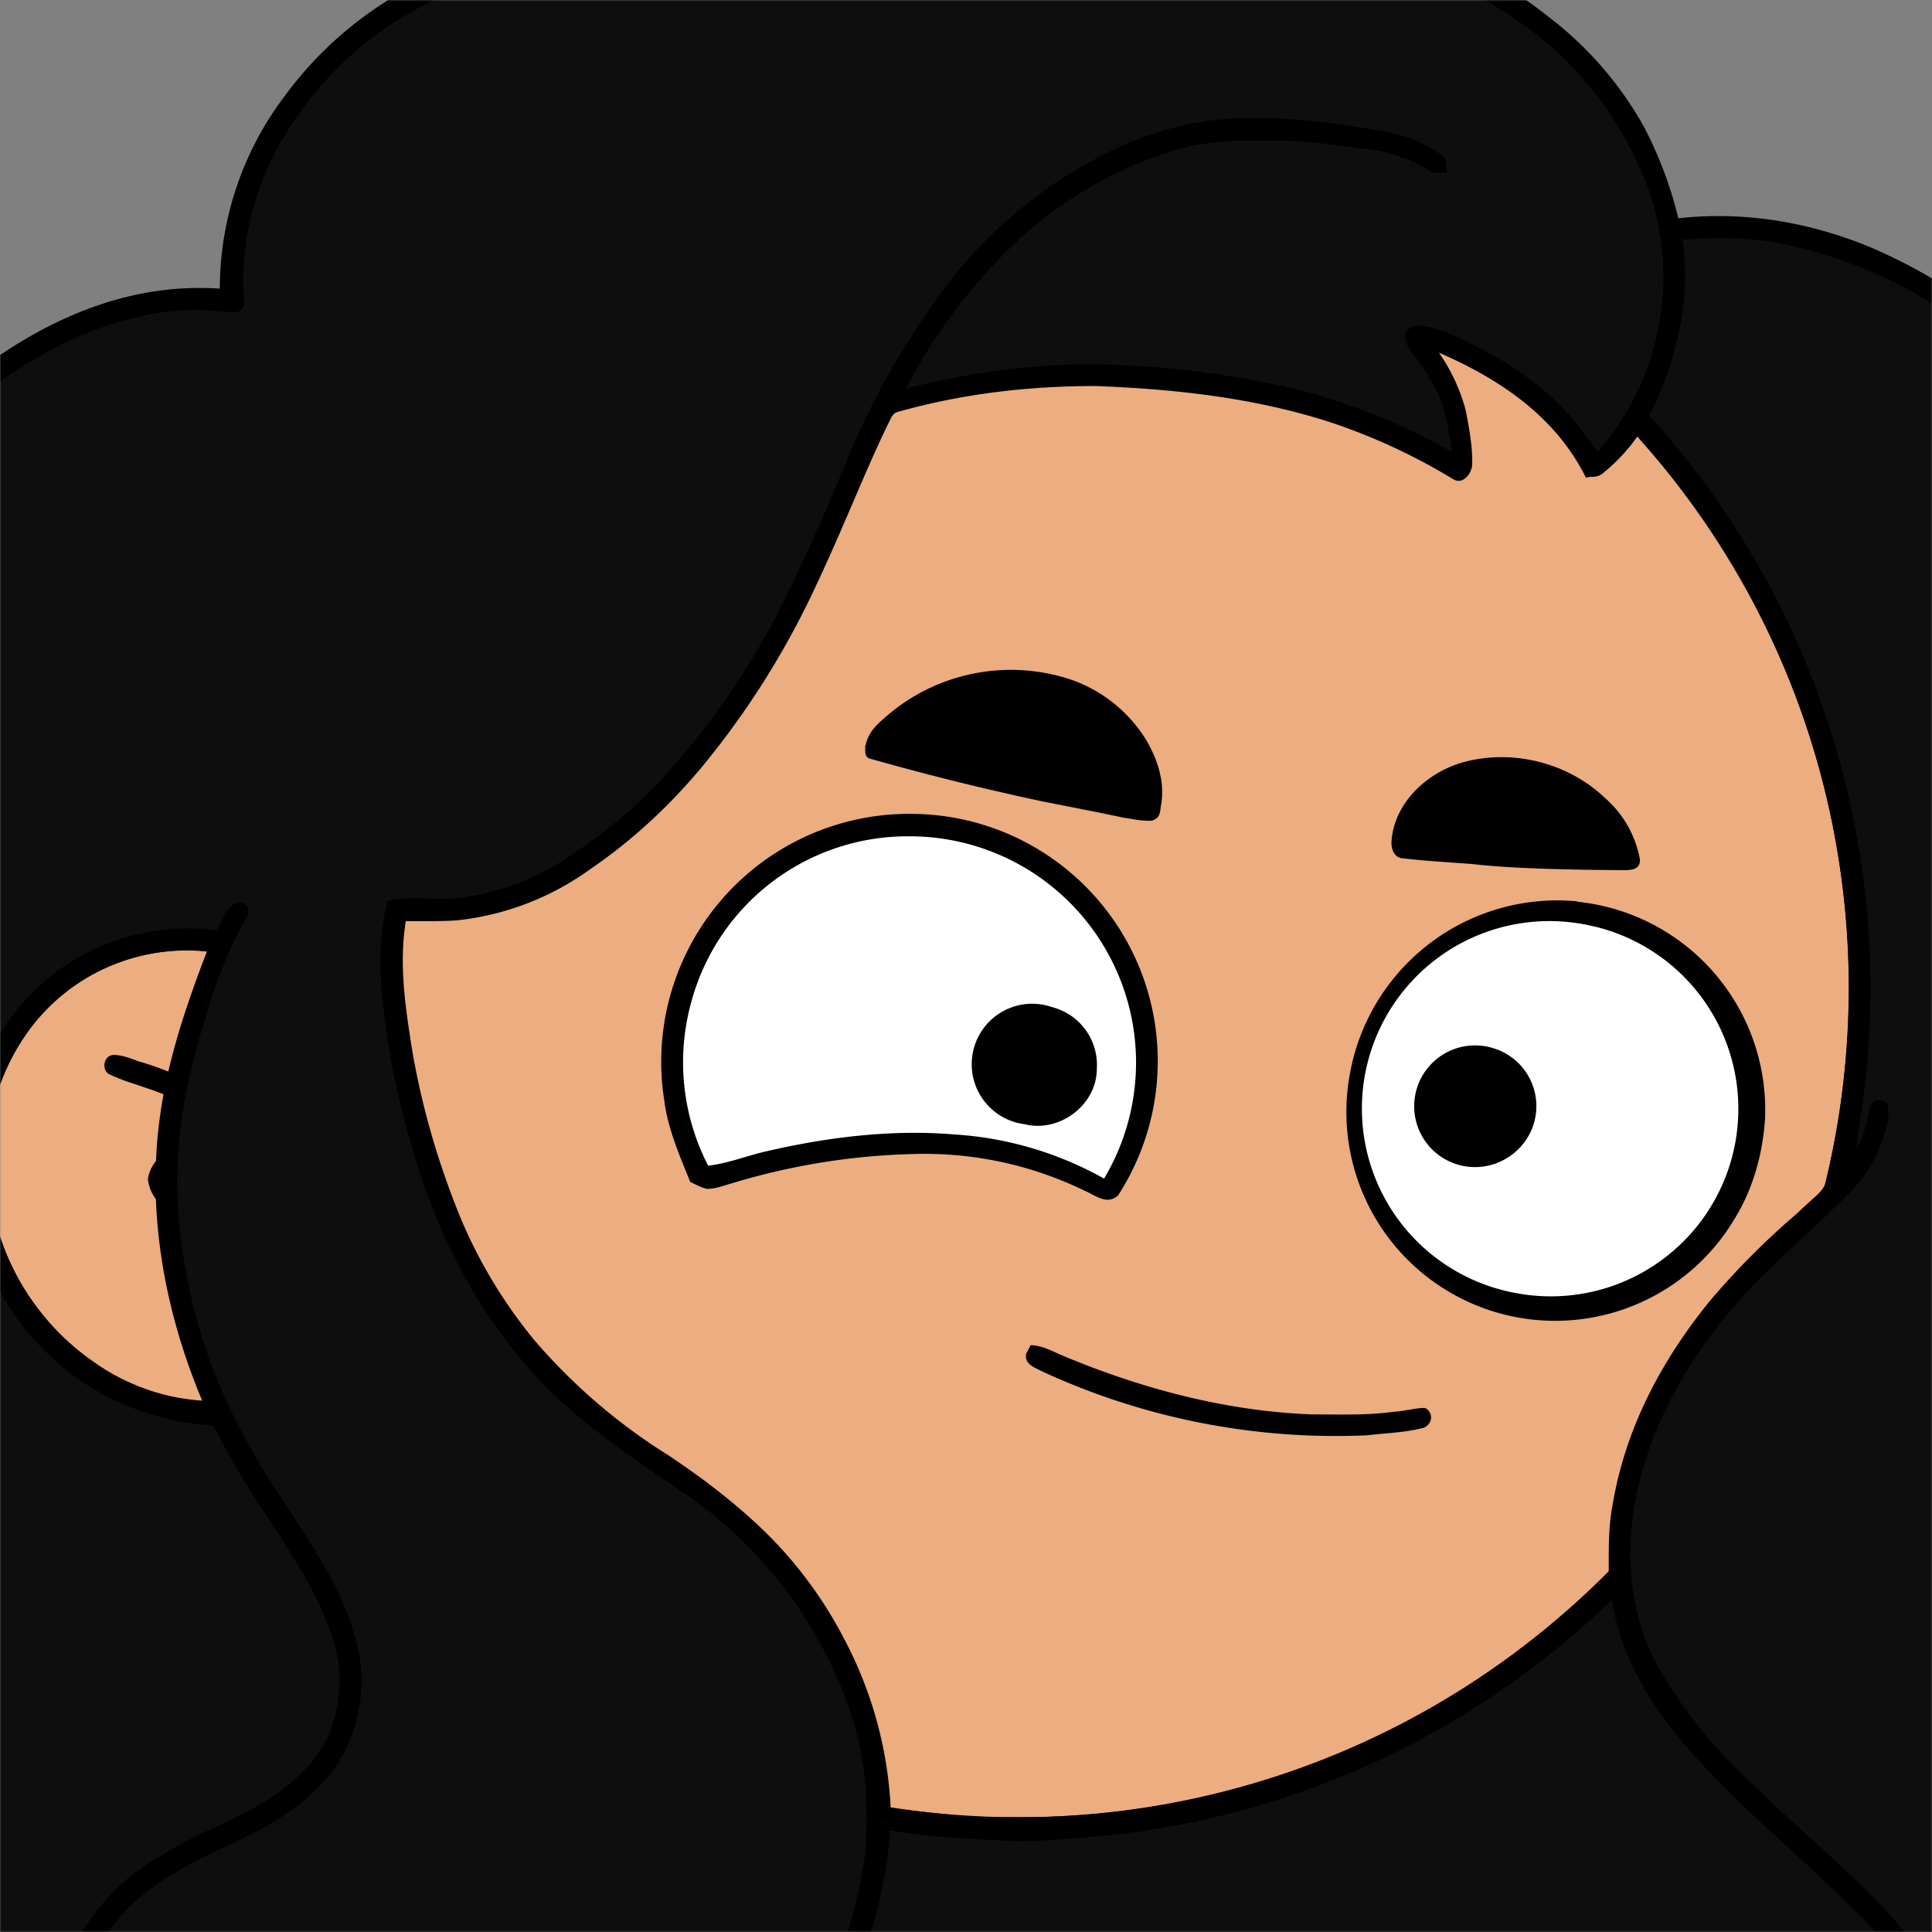
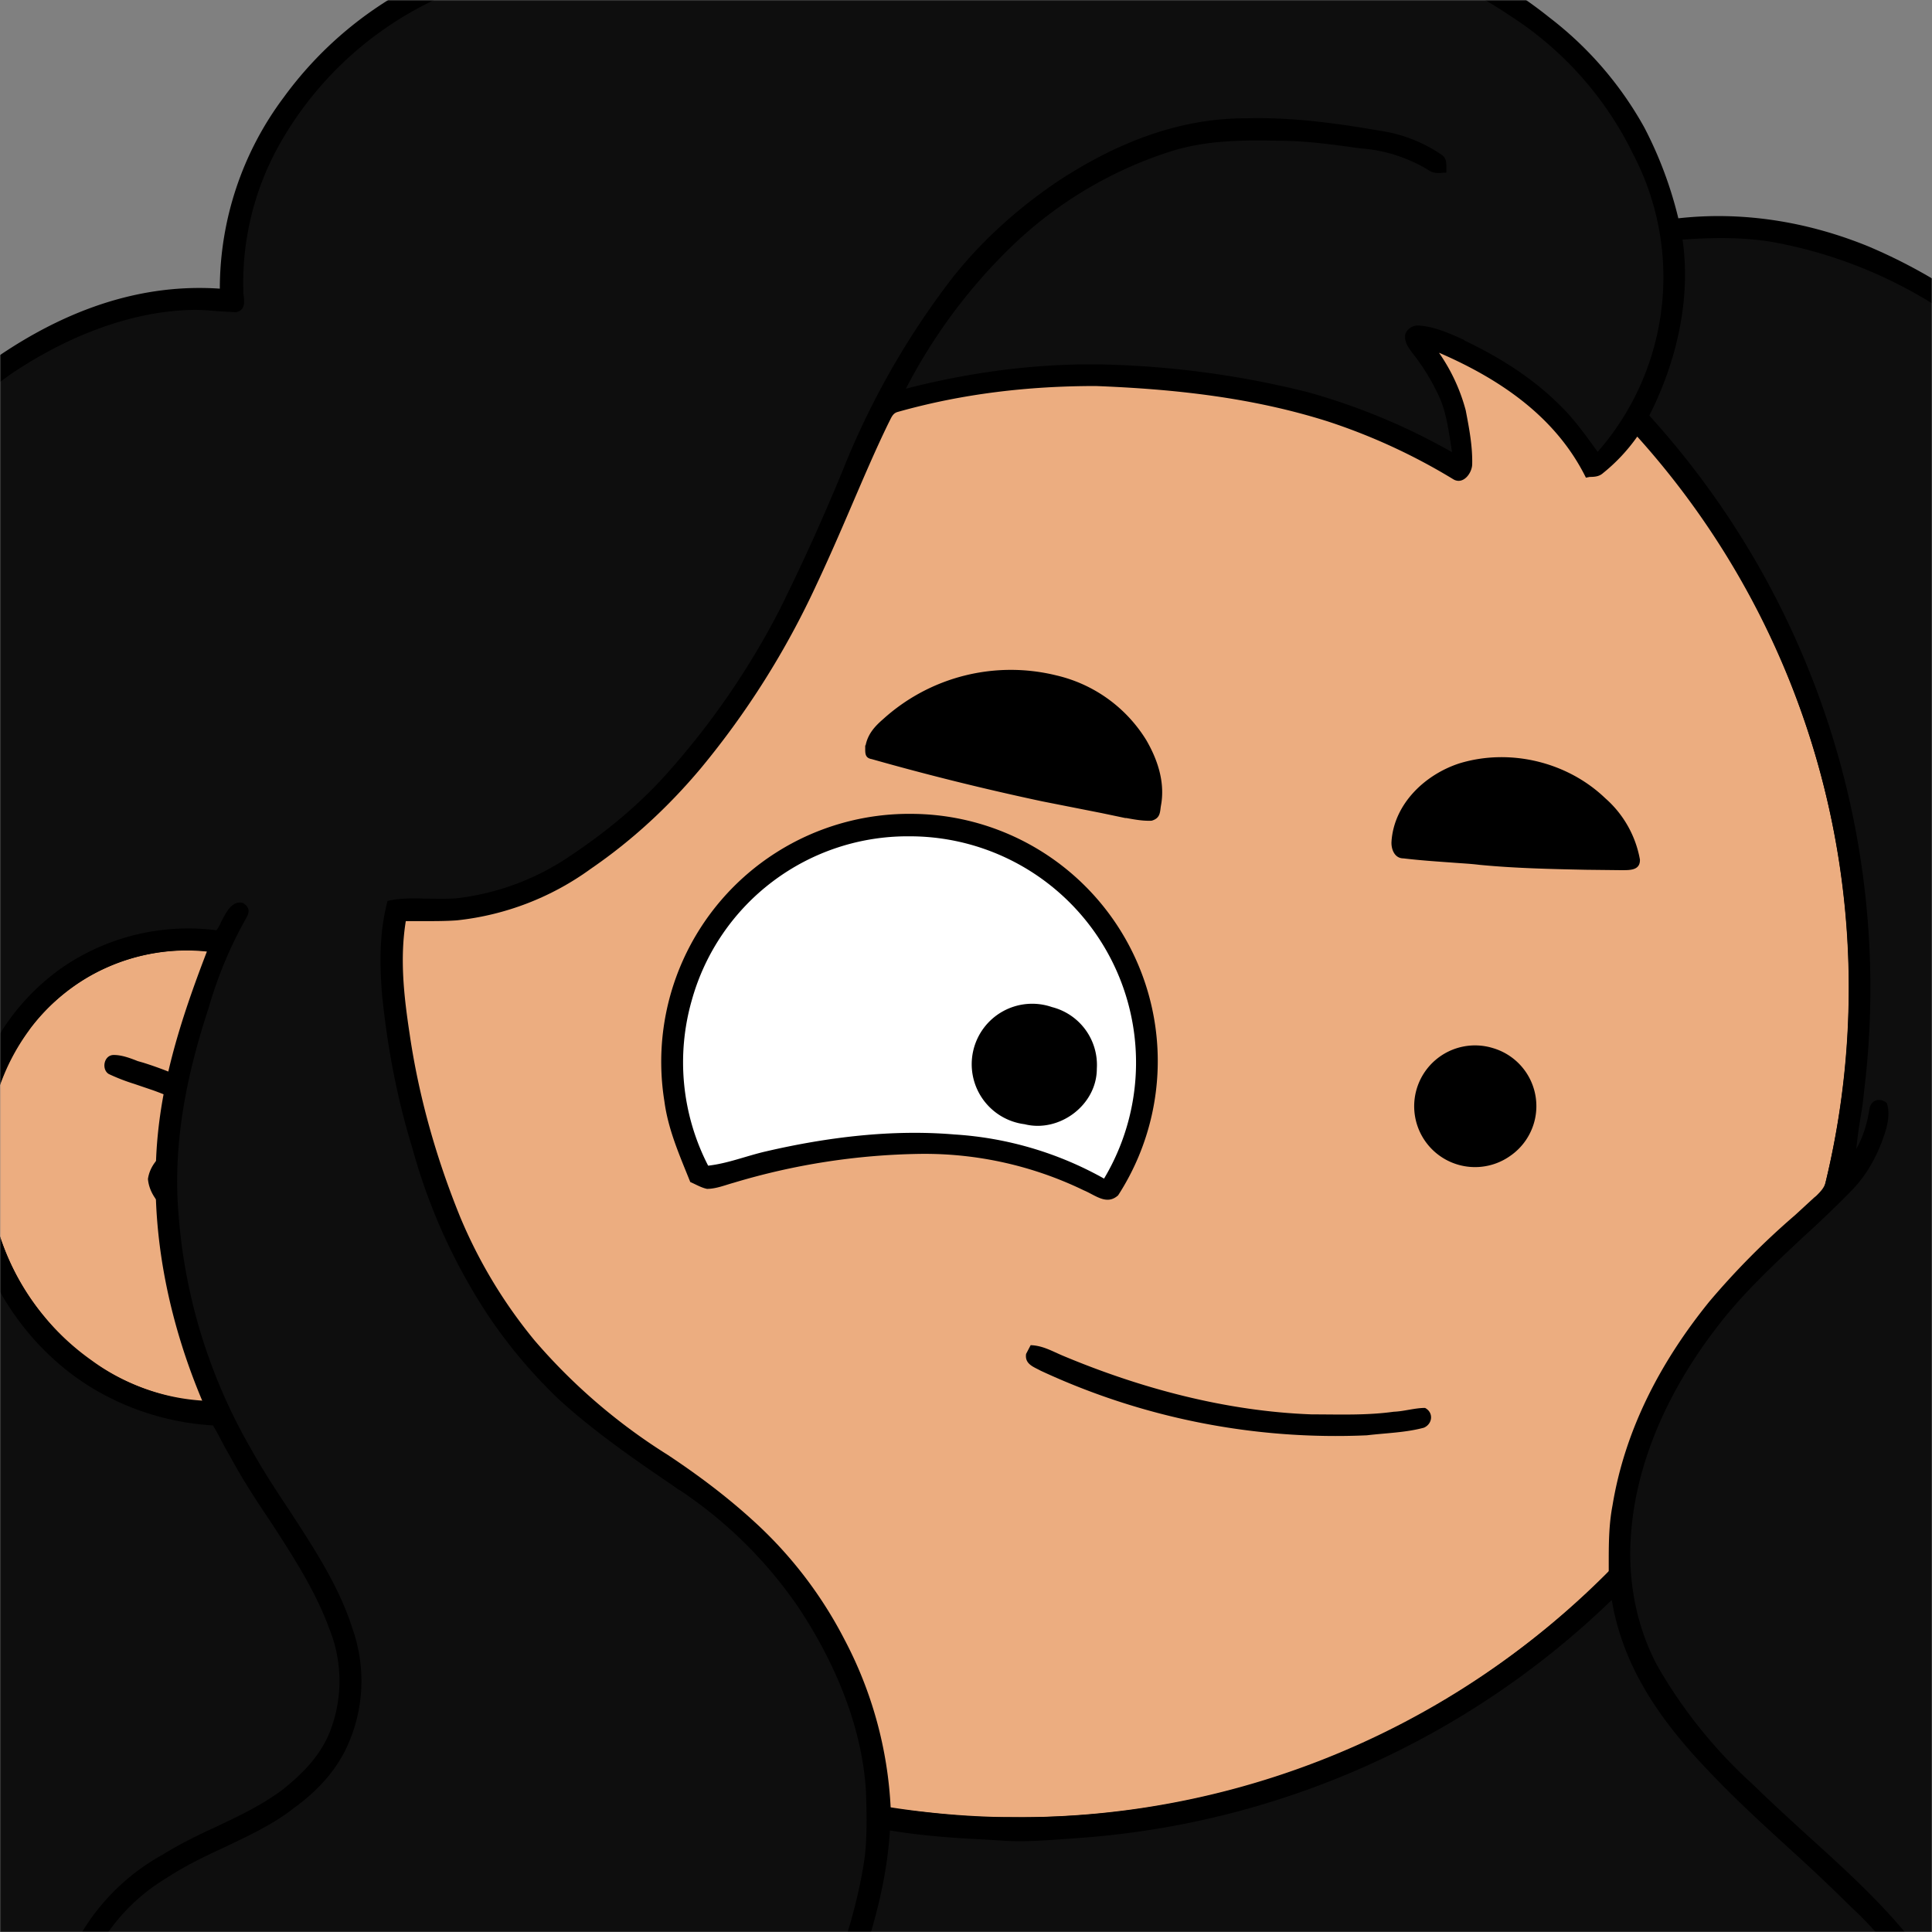
<svg xmlns="http://www.w3.org/2000/svg" viewBox="0 0 762 762" fill="none" shape-rendering="auto">
  <rect x="0" y="0" width="762" height="762" fill="#808080" stroke="none" />
  <mask id="viewboxMask">
    <rect width="762" height="762" rx="0" ry="0" x="0" y="0" fill="#fff" />
  </mask>
  <g mask="url(#viewboxMask)">
    <g transform="scale(-1 1) translate(-762 0)">
      <g transform="translate(-190.5 -190.5) scale(1.5)">
        <path d="M396 164.8a224.8 224.8 0 0 1 104.8 42.4c6.2 4.9 12.5 9.4 18 15a225.4 225.4 0 0 1 71.8 149 58.5 58.5 0 0 1 50.9 42.2 71 71 0 0 1-27.6 76.5c-11 7.7-24.5 12-38 11.7-5 0-10-1.6-15-1.8-1.9 2.2-3.3 4.9-4.8 7.3A223.3 223.3 0 0 1 389 609.8c-11 .7-21.9 2-33 .7a223.7 223.7 0 0 1-178.8-342.3A223.4 223.4 0 0 1 352 163.5c14.6-1.4 29.4-.3 44 1.3Z" fill="#000" />
        <path fill-rule="evenodd" clip-rule="evenodd" d="M498.8 213.2A216 216 0 0 0 363 169c-13-.2-26.2 1.6-39 4a218 218 0 0 0-113.6 365.5 218.5 218.5 0 0 0 260.4 40.2c35-18.8 64.2-47.3 84.4-81.5l-3-1.6c-2.8-1.4-5.7-3-8-5-2.2-2-.3-5.8 2.7-4.7 1.5.7 3 1.6 4.4 2.4a55 55 0 0 0 59.6-3.6 64.5 64.5 0 0 0 25-69.8 53.1 53.1 0 0 0-24-31 52.6 52.6 0 0 0-47-2.8c-1.6.8-3.4 1.5-5 1.3-2.5-.2-2.8-4.2-.6-5.2 8-4 16.5-5.6 25.4-6.4a217 217 0 0 0-72-146.4c-4.4-4-8.7-8.1-13.9-11.3Zm107.6 196.2c2-1.2 1.3-5.1-1.4-5-2 0-4.2.8-6.2 1.6l-1.4.4a95.1 95.1 0 0 0-25.5 12.4c-2.2 2-2.2 4.4.1 6.2a92 92 0 0 0 5.2 2.8 36 36 0 0 1 13 9.2c-.2 1.9-2 3.4-3.4 4.5l-.2.2c-3.9 3-8.8 5-13.6 7-2.5 1-4.9 2-7.1 3.1-1.7.8-2.6 2.2-1.6 3.9 1 2 3.2 1.1 5 .5l.6-.2 5.4-2.3c5.4-2.3 11-4.5 15.4-8 2.7-2.1 5.1-5.1 5.4-8.7-.5-3.4-2.7-5.7-5.3-7.8a83 83 0 0 0-11.6-7.2l-1.1-.6c5.4-3 10.8-5.6 16.6-7.7l5-1.7a52 52 0 0 0 6.7-2.6Z" fill="#ecad80" />
        <g transform="translate(-161 -83)">
          <path d="M556 424a65.2 65.2 0 0 1 65.3 75.6c-1 7.5-4 14.2-6.8 21.2-1.4.6-2.9 1.5-4.4 1.8-2.4 0-4.8-1-7-1.6a178.7 178.7 0 0 0-49.1-7.6 96 96 0 0 0-43 9.6c-3.1 1.3-6 4-9 1.3A65 65 0 0 1 556 424Z" fill="#000" />
          <path d="M557 429.9a58.9 58.9 0 0 1 57.1 43.1 59.3 59.3 0 0 1-4.3 43.5c-5.3-.6-10.1-2.6-15.4-3.8-16-3.7-33-5.8-49.4-4.4a92 92 0 0 0-39.3 11.6 59.5 59.5 0 0 1 51.3-90Z" fill="#fff" />
-           <path d="M381.3 447a55.4 55.4 0 0 1 59.8 45.6 54.9 54.9 0 0 1-101 38.2c-5-8-7.6-17.3-8.2-26.7a55 55 0 0 1 49.4-57Z" fill="#000" />
-           <path d="M376.5 453.7a49.3 49.3 0 1 1 20.9 96.3 49.3 49.3 0 0 1-21-96.3Z" fill="#fff" />
          <path d="M519.4 474.8a15.9 15.9 0 1 1 7.2 30.8c-9.1 2.3-19-5-19-14.6a15.7 15.7 0 0 1 11.8-16.2ZM403.4 485.6A16 16 0 1 1 399 514a15.9 15.9 0 0 1 4.4-28.4Z" fill="#000" />
        </g>
        <g transform="translate(-161 -83)">
          <path d="M568.4 406c-.6-3-2.4-5-4.6-6.9a50 50 0 0 0-45.6-11.5 37.8 37.8 0 0 0-23.6 17c-2.9 5-4.8 10.6-4 16.4l.2 1.2c.2 1.7.3 3 2.4 3.6 2.2.1 4.4-.3 6.6-.7h.3l6.2-1.3 15.7-3.1c15-3.2 30-6.9 44.8-11.1 1.8-.3 1.7-1.6 1.7-3v-.6ZM430.1 431c-.8-9.8-8.9-17.4-17.9-20.3-13.2-4-28.3-.4-38.3 9.2a28 28 0 0 0-9.1 16.1c-.1 2.7 2.3 2.8 4.4 2.8h.8l9-.1c9.4-.2 18.7-.4 28-1.3 2.4-.3 4.8-.4 7.3-.6 4.2-.3 8.5-.6 12.7-1.1 2.4 0 3.3-2.6 3.1-4.6Z" fill="#000" />
        </g>
        <g transform="translate(-161 -83)">
          <path d="m525 563.7 1.2 2.3c.4 2.7-2 3.4-3.8 4.4a184 184 0 0 1-85.8 17c-5-.6-10.2-.7-15-2-2.3-1-2.6-4-.3-5.2 2.7 0 5.5.9 8.2 1 7.2 1 14.3.7 21.5.7 22.5-.8 45-6.8 65.7-15.5 2.8-1.2 5.2-2.6 8.3-2.7Z" fill="#000" />
        </g>
        <g transform="translate(-161 -83)" />
        <g transform="translate(-161 -83)" />
        <g transform="translate(-161 -83)">
          <g fill-rule="evenodd" clip-rule="evenodd">
            <path d="M565 187.8c14.4 3.8 29.8 8.3 42.4 16.1 11-5.8 23.2-8.4 35.6-8.8a98.4 98.4 0 0 1 78.4 40.5 84 84 0 0 1 16.8 50.3c23.3-1.6 44.4 7.4 62.8 21a171.7 171.7 0 0 1 59.1 86c4.5 14.3 6.4 29.2 7 44.1l-.6 7.5-.3 4.3a88 88 0 0 1-13.6 40.2 170.2 170.2 0 0 1 26 52.5c7 23.2 9.8 49.3 4 73 8 .4 15.8.9 23.6 2.2 11.8 2.3 23.1 8.3 32.9 15.2a68.2 68.2 0 0 1 26.4 33.6c4.1 12 4 23.8 3.6 36.3v5.8c-.1 6.6-.2 13.3 1.5 19.4 2 8 6.8 15.3 13.3 20.1 5.7 3.9 12 6.7 19 5.8h1.8c2.4-.2 5-.4 5.1 3a40 40 0 0 1-14 14.9c-8.4 5.5-18 9.8-28.1 10.1v.5c.1 5.8.3 11.3-.5 17.1-1.6 10.7-5.1 21-10.2 30.5a130.1 130.1 0 0 1-43 46.5l-1.1-.6c-1.3-.7-2.8-1.6-2.8-3 0-1.5.2-3 .4-4.6.2-1.8.4-3.5.4-5.3a37 37 0 0 0-12.5-26.4c-9.8-9-23-13.9-36.3-14.6a70.6 70.6 0 0 1 9 56c-4.2 18.1-14 34.9-27.6 47.5a79.7 79.7 0 0 1-44.1 21.7c-.5 3.5-1.2 7-3 10.1a46.2 46.2 0 0 1-20.8 18.3A57.1 57.1 0 0 1 743 980c-2.4-.3-4.3-2.6-3.3-5l2.4-2.3c1.7-1.5 3.3-3 4.4-5.2 4.8-8.6 6-19.3 2.7-28.7a28 28 0 0 0-18.7-18.3A42.7 42.7 0 0 0 713 919c-11.5 1.4-22.5 5.4-33.3 9.4l-9.1 3.2c-15.7 5.2-31 9.8-47.6 10.5-14-.1-27.7-3.6-38.9-12.3a56 56 0 0 1-20.7-34.8c-2.6-12.8-2-25.7.4-38.4a79.4 79.4 0 0 0-26.6 46.4c-.9 5.5-.5 10.8.6 16.2.6 2-.4 2.7-1.7 3.6l-1 .8c-5.4-3.4-7.8-8.5-10.5-14l-.4-.8c-4-8.9-7-18-8.4-27.8-.8-9.1-.3-18.3 2-27.2 2.5-9.6 7-19.8 14.3-26.7 6.4-5.7 14.9-9.4 23.1-13a211.2 211.2 0 0 0 10.7-4.9c6.4-3 12.6-6 15.6-12.7 4.6-10.8 2.6-23.8-.2-34.8A60.2 60.2 0 0 1 546 786a78.9 78.9 0 0 1-51-3.2 65 65 0 0 1-1 24 65.9 65.9 0 0 1-29 38.2 111 111 0 0 1-56.7 16.5c-.9 13.4-8 24.3-17.3 33.5a117.6 117.6 0 0 1-53.5 28.7 104.1 104.1 0 0 1-43.7 2l-1-.3c-1.6-.4-3.1-.7-4-2.3-.2-2 0-4.3 2.4-4.8l3-.6c4.8-1 9.3-1.8 13.4-5 4.8-3.8 6.7-9.8 7.2-15.7.1-8-4-14.9-9.7-20a68.8 68.8 0 0 0-27.3-13.6c-7.8-2-15.8-3.9-23.8-4.4-5.2-.6-10.7-.2-16.1.2-6 .4-11.8.9-17.4 0a39.4 39.4 0 0 1-23.2-12.6c-4.6-5-7.2-11.2-8.8-17.8-5 7.4-7.8 16.4-5.6 25.2a14 14 0 0 0 3.1 5.6c.7.8 1.3 1.6 1.8 2.5.3 2.7-3.5 4.7-5.8 3.7-10.3-2.6-20-6-26.8-14.6a38.8 38.8 0 0 1-37.8-10.6A74.8 74.8 0 0 1 98 803c-3.7-17.5-3.4-36 .5-53.5 3.9-17.4 11.8-35.3 24.5-48.2a31.3 31.3 0 0 1-14.2-18.3 66.7 66.7 0 0 1-1.6-34 53 53 0 0 1 16-30.4 28.6 28.6 0 0 1-13-15 48.4 48.4 0 0 1 5.6-43.8c3-4.4 7.1-8.6 12-11 2-1.3 5.1-.3 5.4 2.2-.1 1.6-.5 3.3-.9 4.9-.4 1.7-.8 3.3-1 5-1 8.9 2.2 18 8.5 24.2a38 38 0 0 0 25.2 10.4c13 .4 26-4.3 36-12.6a47 47 0 0 0 16.3-26.8c-8.8-17.9-9.6-37.6-8-57.1a119.5 119.5 0 0 1 19.3-52.7c1-1.5 2-3 .8-4.7a93.3 93.3 0 0 1-10.2-51.8 141.5 141.5 0 0 1 85.5-115c15.9-6.5 33-9.3 50-7.4 2-8.3 5-16.3 8.9-23.8a93.5 93.5 0 0 1 25-29c21.2-17 48-25.8 74.4-30.4 34-5.7 68.7-5 102 3.7Zm-147.4 115a48 48 0 0 0-7 15.1c-.9 4.7-1.8 9.4-1.7 14.1 0 2.4 2.4 5.6 5 4a157.6 157.6 0 0 1 33-15.2c19.9-6.3 40.3-8.5 61-9.3 17.6 0 35 2 52 6.8 1.2.3 1.6 1.2 2.1 2.2l.5 1c3.4 7 6.5 14.3 9.6 21.5 3 7 6 13.9 9.2 20.7a220.8 220.8 0 0 0 30.5 48.4c8.4 10 18 18.9 28.8 26.3a73 73 0 0 0 35.3 13.6c2.8.2 5.6.2 8.4.2h5c1.6 9.9.5 19.7-1 29.6-2.4 16.5-7 32.7-13.3 48.2a129.2 129.2 0 0 1-19.6 32.5 153.4 153.4 0 0 1-34.9 30c-8 5.3-15.6 11-22.6 17.4A110.3 110.3 0 0 0 574 641a105.8 105.8 0 0 0-12.2 44.5l-2 .2c-9.6 1.1-19.2 2.3-29 2.1a216 216 0 0 1-85.6-16.2c-27-11-51.5-27.7-72.2-48.2V621.4c0-5.3 0-10.4-1-15.6-3.3-20-12.7-37.8-25.4-53.5a202.2 202.2 0 0 0-22.6-22.8l-5-4.6-.6-.5c-1-1-2-2-2.4-3.4a216.6 216.6 0 0 1 49.5-196.2 47 47 0 0 0 9 9.6c1 .9 2.2 1 3.5 1l1 .2c7.9-16 22.6-25.9 38.5-32.8Zm370.7 178a51.4 51.4 0 0 0-46.7-20.6c7 18.2 12.8 36.1 13.4 55.8.8 21.4-4 43-12.3 62.6a60.5 60.5 0 0 0 41.6-22.3 64.3 64.3 0 0 0 14.9-41.3 56 56 0 0 0-11-34.3Z" fill="#000" />
            <path d="M519 186.7c21.5.9 42.9 5.5 63.2 12.2 7.4 2.5 14.7 5.5 21.4 9.5 1.6 1 3.5 1.8 5.4 1.2l3.9-1.8 3.3-1.5c8.1-3.3 17-5.2 25.8-5.2a92 92 0 0 1 80.3 46.5 74.4 74.4 0 0 1 9.7 39.6c-.3 2.1-.6 4.4 2 4.9l5-.3c2.4-.2 4.7-.4 7-.3 16.6.5 33.2 7.5 46.9 16.7a159.2 159.2 0 0 1 52 62A156.6 156.6 0 0 1 861 434c.3 17.6-3 35.5-12.6 50.5l-.8 1.5c-1.1 1.8-2.2 3.5-.4 5.7 13 17.2 22.3 37.5 27.7 58.3 5.1 20.3 7.4 43.4 1.7 63.8-6-1.1-11.7-2.3-16.9-5.6a66.7 66.7 0 0 1-19-17 28 28 0 0 1-3.7-8.6h-1.4c-1.2 0-2.1-.2-2.9 1.3-.5 2.7 1 5.7 2.2 8a58.6 58.6 0 0 0 15 16.2 51 51 0 0 0 14.5 8.7 97.9 97.9 0 0 0 27.8 4.2c4 .2 7.8.4 11.7 1.2a76.4 76.4 0 0 1 28 11.9 66 66 0 0 1 27 30.8 78.3 78.3 0 0 1 4.3 34.6c-.4 7.5-.8 14.9.5 22.5a43 43 0 0 0 14.3 27.9c6.4 5.4 14 8.6 22.5 9.2a52.7 52.7 0 0 1-35.4 16.2c-2.8 1.2-3.6 6.2-3.3 9 .6 12.6-2.2 25-7.3 36.5-8.2 18.3-22 33.7-38 45.8.7-8.1-1-16-4.9-23.2a54.1 54.1 0 0 0-29.2-24A69.4 69.4 0 0 0 858 815c-3-.2-4.7 3-3.5 5.4.7 1.2 1.6 2.3 2.4 3.4 1.1 1.6 2.3 3.2 3.2 5 7.3 13 8.8 28.1 6.2 42.6a88.6 88.6 0 0 1-25.8 48 75 75 0 0 1-40.8 20.7l-4.6.9c-1.3.8-1.4 2.2-1.6 3.6l-.1 1.3c-.5 7-4.7 12.3-9.8 16.6A55.7 55.7 0 0 1 748 975c3.5-4.5 6.1-9.2 7.4-14.9 3-12.7.6-27.7-9.3-37a39.4 39.4 0 0 0-29.5-10c-13.3.7-26 5.3-38.6 9.8-5 1.8-9.9 3.6-14.9 5.2-14.1 4.4-28 8.6-43 8a52.6 52.6 0 0 1-40.4-18.6 57.7 57.7 0 0 1-11.6-31.2 90.9 90.9 0 0 1 3-35c.5-1.8 1-3.5-.9-4.5-2.1-1-4 .6-5.6 1.9l-1 .8c-18.4 14.6-32.3 37-32.7 60.9-6.6-14.5-11.3-29-9.2-45a60 60 0 0 1 13.1-32.6c5.6-5.8 14-9.4 21.7-12.7l6-2.7 4.1-2c4.5-2 9-4 12.7-7 4-3 6.8-7 8.5-11.8 3.3-9.8 2.5-19.3.8-29.3a219.5 219.5 0 0 0-9.5-31.5c-4.3-12.1-8.6-24.2-10.5-37.7-.6-5.5-.5-11.2-.3-16.8v-.2c1-17.3 8.4-34.5 18-48.8A115 115 0 0 1 617 602l1-.6.8-.6c10.3-7 21-14.4 30.2-22.8a133 133 0 0 0 18.3-21.6 153.2 153.2 0 0 0 20.3-44.6c4-13 6.5-26.3 7.9-39.8.7-8.4.8-16.8-1.4-25.1-3.3-.8-6.9-.7-10.5-.6-2.5 0-5 .1-7.6-.1a66.6 66.6 0 0 1-30-11.2c-9-6-17.6-13-24.9-21.1a206 206 0 0 1-30.2-43.8 570 570 0 0 1-16.4-36.2l-.4-1a211 211 0 0 0-28.8-50.2c-8-10-17.7-18.6-28.3-25.6-14.9-9.6-31.1-16.1-49-16-11.8-.3-23.4 1.3-35 3.3a38.3 38.3 0 0 0-16.2 6.4c-1.1.8-1.1 2-1.1 3.2v1.4h.7c1.6.2 2.8.2 4.2-.8a40 40 0 0 1 17.8-5.6c7.2-1 14.3-2 21.6-2 9.3-.2 18.5-.1 27.5 2.6a107.2 107.2 0 0 1 42.1 24.8 143.9 143.9 0 0 1 28.2 37.8c-16.3-4.2-33-6.5-49.8-6.4a244 244 0 0 0-55.8 7.3 166.8 166.8 0 0 0-38 15.8l.3-2c.7-4.3 1.3-8.6 3-12.4a56.2 56.2 0 0 1 7.3-11.9c1-1.4 2-2.8 1.7-4.7a3.5 3.5 0 0 0-3.5-2.3c-4 .2-8 2-11.8 3.7l-.4.3c-9 4.3-17.5 9.6-24.6 16.6-4 3.8-7 8.1-10.3 12.6a69.7 69.7 0 0 1-9.3-78.3 90.1 90.1 0 0 1 32.4-36.4c23.9-16.1 53.8-23.6 82-26.5 12.7-1 25.2-2 38-.9Zm222.6 273.5c7 18.2 12.8 36.1 13.4 55.8a147.3 147.3 0 0 0 0 0c-.6-19.7-6.4-37.6-13.4-55.8Zm-379.3-141c-7.1-14-11-30.6-8.7-46.2-8.5-.6-17.2-.7-25.6 1a121 121 0 0 0-60.4 31.6 135.2 135.2 0 0 0-41.4 75.4A90.6 90.6 0 0 0 234 438c4.8-6.5 9.5-13 14.8-19.1 1.3-1.6 2.5-3.3 3.6-5l3-4.4c2-1 4.2.1 3.9 2.6-1.6 4.3-4.9 8.3-8 12l-2.3 3a216.5 216.5 0 0 0-16.3 23.6 120 120 0 0 0-16.2 39.2A115 115 0 0 0 215 526c1 9.9 3.3 19.5 7.9 28.2 3.6 7.1 8 13.4 12.5 19.5 5.3 7.3 10.5 14.5 14 23a64.2 64.2 0 0 1 4.4 28.7v.2c-.2 2.2-.4 4.7-2 6.4-1.4 1.4-4.7.4-4.4-1.9 1.1-9.5 1-20-2.4-29-3.3-8.9-9-16.8-14.8-24.8a209 209 0 0 1-8.9-12.9 57.9 57.9 0 0 1-62.3 37.4 39.2 39.2 0 0 1-30.3-21.4 40.5 40.5 0 0 1-2.8-22.5 42.5 42.5 0 0 0-11 42.4c2 6.2 5.9 12.3 12.3 14.6.4.3 1 .5 1.4.6 1.5.6 2.9 1 3.1 2.8.6 2-.8 3-2.2 4l-.2.2a41 41 0 0 0-15 22.8 65.2 65.2 0 0 0-.8 34.3c2.3 7.9 6 15.3 14 18.5 5-3.8 10-7.1 16-9.1 1.5-.5 2.9-.5 4.3-.6h.8l.3 1.2c.3 1.4.6 2.6-.7 3.7l-3.6 1.5c-3 1.2-6 2.4-8.6 4.3a76 76 0 0 0-26.2 34.7 119.3 119.3 0 0 0-6.9 65.5c2.4 12.7 7.4 26 16 35.8a34.5 34.5 0 0 0 26.1 12.7c2 0 4-.3 6-.7 2.2-.4 4.6-.9 7-.6 4.2 8.3 12.8 11.2 21 14-5.4-14-.6-28.7 9.1-39.3 1-1.2 4.4-1 5.2.4.3 1 .3 2.2.3 3.4v2.1a32.7 32.7 0 0 0 27.4 27.5c5.1.7 10 .4 14.9 0l6.1-.4a91 91 0 0 1 23.5 1.5c13.8 2.6 27 6.2 38.7 14.2 6 4.2 11.4 10 14.1 16.7 4.1 9.5 2.4 21.5-4.5 29.4-2.3 2.7-5.3 4.2-8.4 5.9l-.8.4c19.7 1.1 40-4 57.6-12.9a89.3 89.3 0 0 0 32.5-26.6c4.3-6.1 7-12.7 7.9-20.1-10.7 0-21.6-1.5-31.9-4.3-2.9-1-3-3.6-.6-5.4a13 13 0 0 1 5 .6l1.9.4c24.3 5.3 50.7 3.7 73.4-6.6a69.4 69.4 0 0 0 34.2-30.8 49.4 49.4 0 0 0 3-36.8c1.6-2.3 3.6-4.3 6.5-2.8a68.5 68.5 0 0 0 35 7 66.2 66.2 0 0 0 38.5-14.3c5-4.4 8.7-9.2 11.3-15.4l-5-14.8c-5.5-15.3-10.8-30-11.9-47.2-8.4 1.4-16.8 2-25.2 2.4l-4.8.3c-4.8.3-9.4 0-14-.3l-6.8-.5a224.4 224.4 0 0 1-139-62.5c-3 18-13.2 32.2-25.5 45-6.6 7-13.8 13.6-21 20.2a477.5 477.5 0 0 0-16.4 15.5 93.8 93.8 0 0 0-17 21c-2 3.8-3.7 8.4-2.3 12.7 1.6 6.9 7.2 11.5 12.9 15a25.4 25.4 0 0 0 8.7 3.2c1.4.4 3.1 1 3 2.8.3 1.6-1 2.8-2.6 2.8-7.6-.2-14-4.5-19.5-9.3-6-5.4-10-13.4-8.5-21.6 1.3-6.6 5.6-13 9.7-18.2 8-10 17.9-18.9 27.6-27.7 4.7-4.3 9.4-8.6 13.8-12.9a128 128 0 0 0 25-31c5.3-9.8 7.6-21 7.2-32.1-.8-20.8-10-40.5-22.5-56.8-6.8-9-14.8-16.4-22.9-24-4.3-3.9-8.6-8-12.8-12.3-4.3-4.4-7.2-10-9-16-.6-2.1-1-4.8-.2-7 1.8-1.4 3.9-.9 4.5 1.3.6 3.9 1.6 7.4 3.5 10.8a110 110 0 0 0-1-7.6c-.4-2.4-.8-4.8-1-7.2a223.9 223.9 0 0 1 56.4-178Zm369.6 128.3c3-1 4.6 2.3 6 5 .3.8.8 1.6 1.2 2.1a58.5 58.5 0 0 1 41.1 10.2A59.4 59.4 0 0 1 804 503c5.6 28-8.7 58.3-33.3 72.6a69.5 69.5 0 0 1-30.7 9.2c-1.1 1.8-2 3.6-3 5.5l-2.7 4.8c-2.8 5-6 9.9-9.3 14.8-6 9.2-12 18.5-15.6 28.4a36.6 36.6 0 0 0 0 27.4c2.6 6.2 7.1 10.7 12.2 14.8 5.6 4.2 11.6 7 17.7 9.9 4.6 2.1 9.3 4.4 14 7.3a56.8 56.8 0 0 1 25.6 29.5 60.5 60.5 0 0 1 2 27.3l-.1.5c-.7 5.3-1.4 11.2-3.8 16-.5 1.2-2.7 3-4 1.7-1.9-.5-1.2-3.3-.8-4.7 2-6 3-11.6 3.2-18 .7-7.5.4-15-2.4-22a50.5 50.5 0 0 0-20.8-24.2c-5-3.3-10.3-5.8-15.5-8.2-6.2-3-12.4-5.8-18-10.2-5.5-4-10.2-8.8-13.3-14.8a41.3 41.3 0 0 1-2-32.6c3.5-11 10.1-21 16.6-31 3.4-5.1 6.8-10.3 9.7-15.5a145 145 0 0 0 19.3-61.5c1.7-19-2-37.2-7.9-55.1a108.6 108.6 0 0 0-9.5-22.9c-1-1.7-1.7-3.1.4-4.5Z" fill="#0e0e0e" />
          </g>
        </g>
        <g transform="translate(-161 -83)" />
      </g>
    </g>
  </g>
</svg>